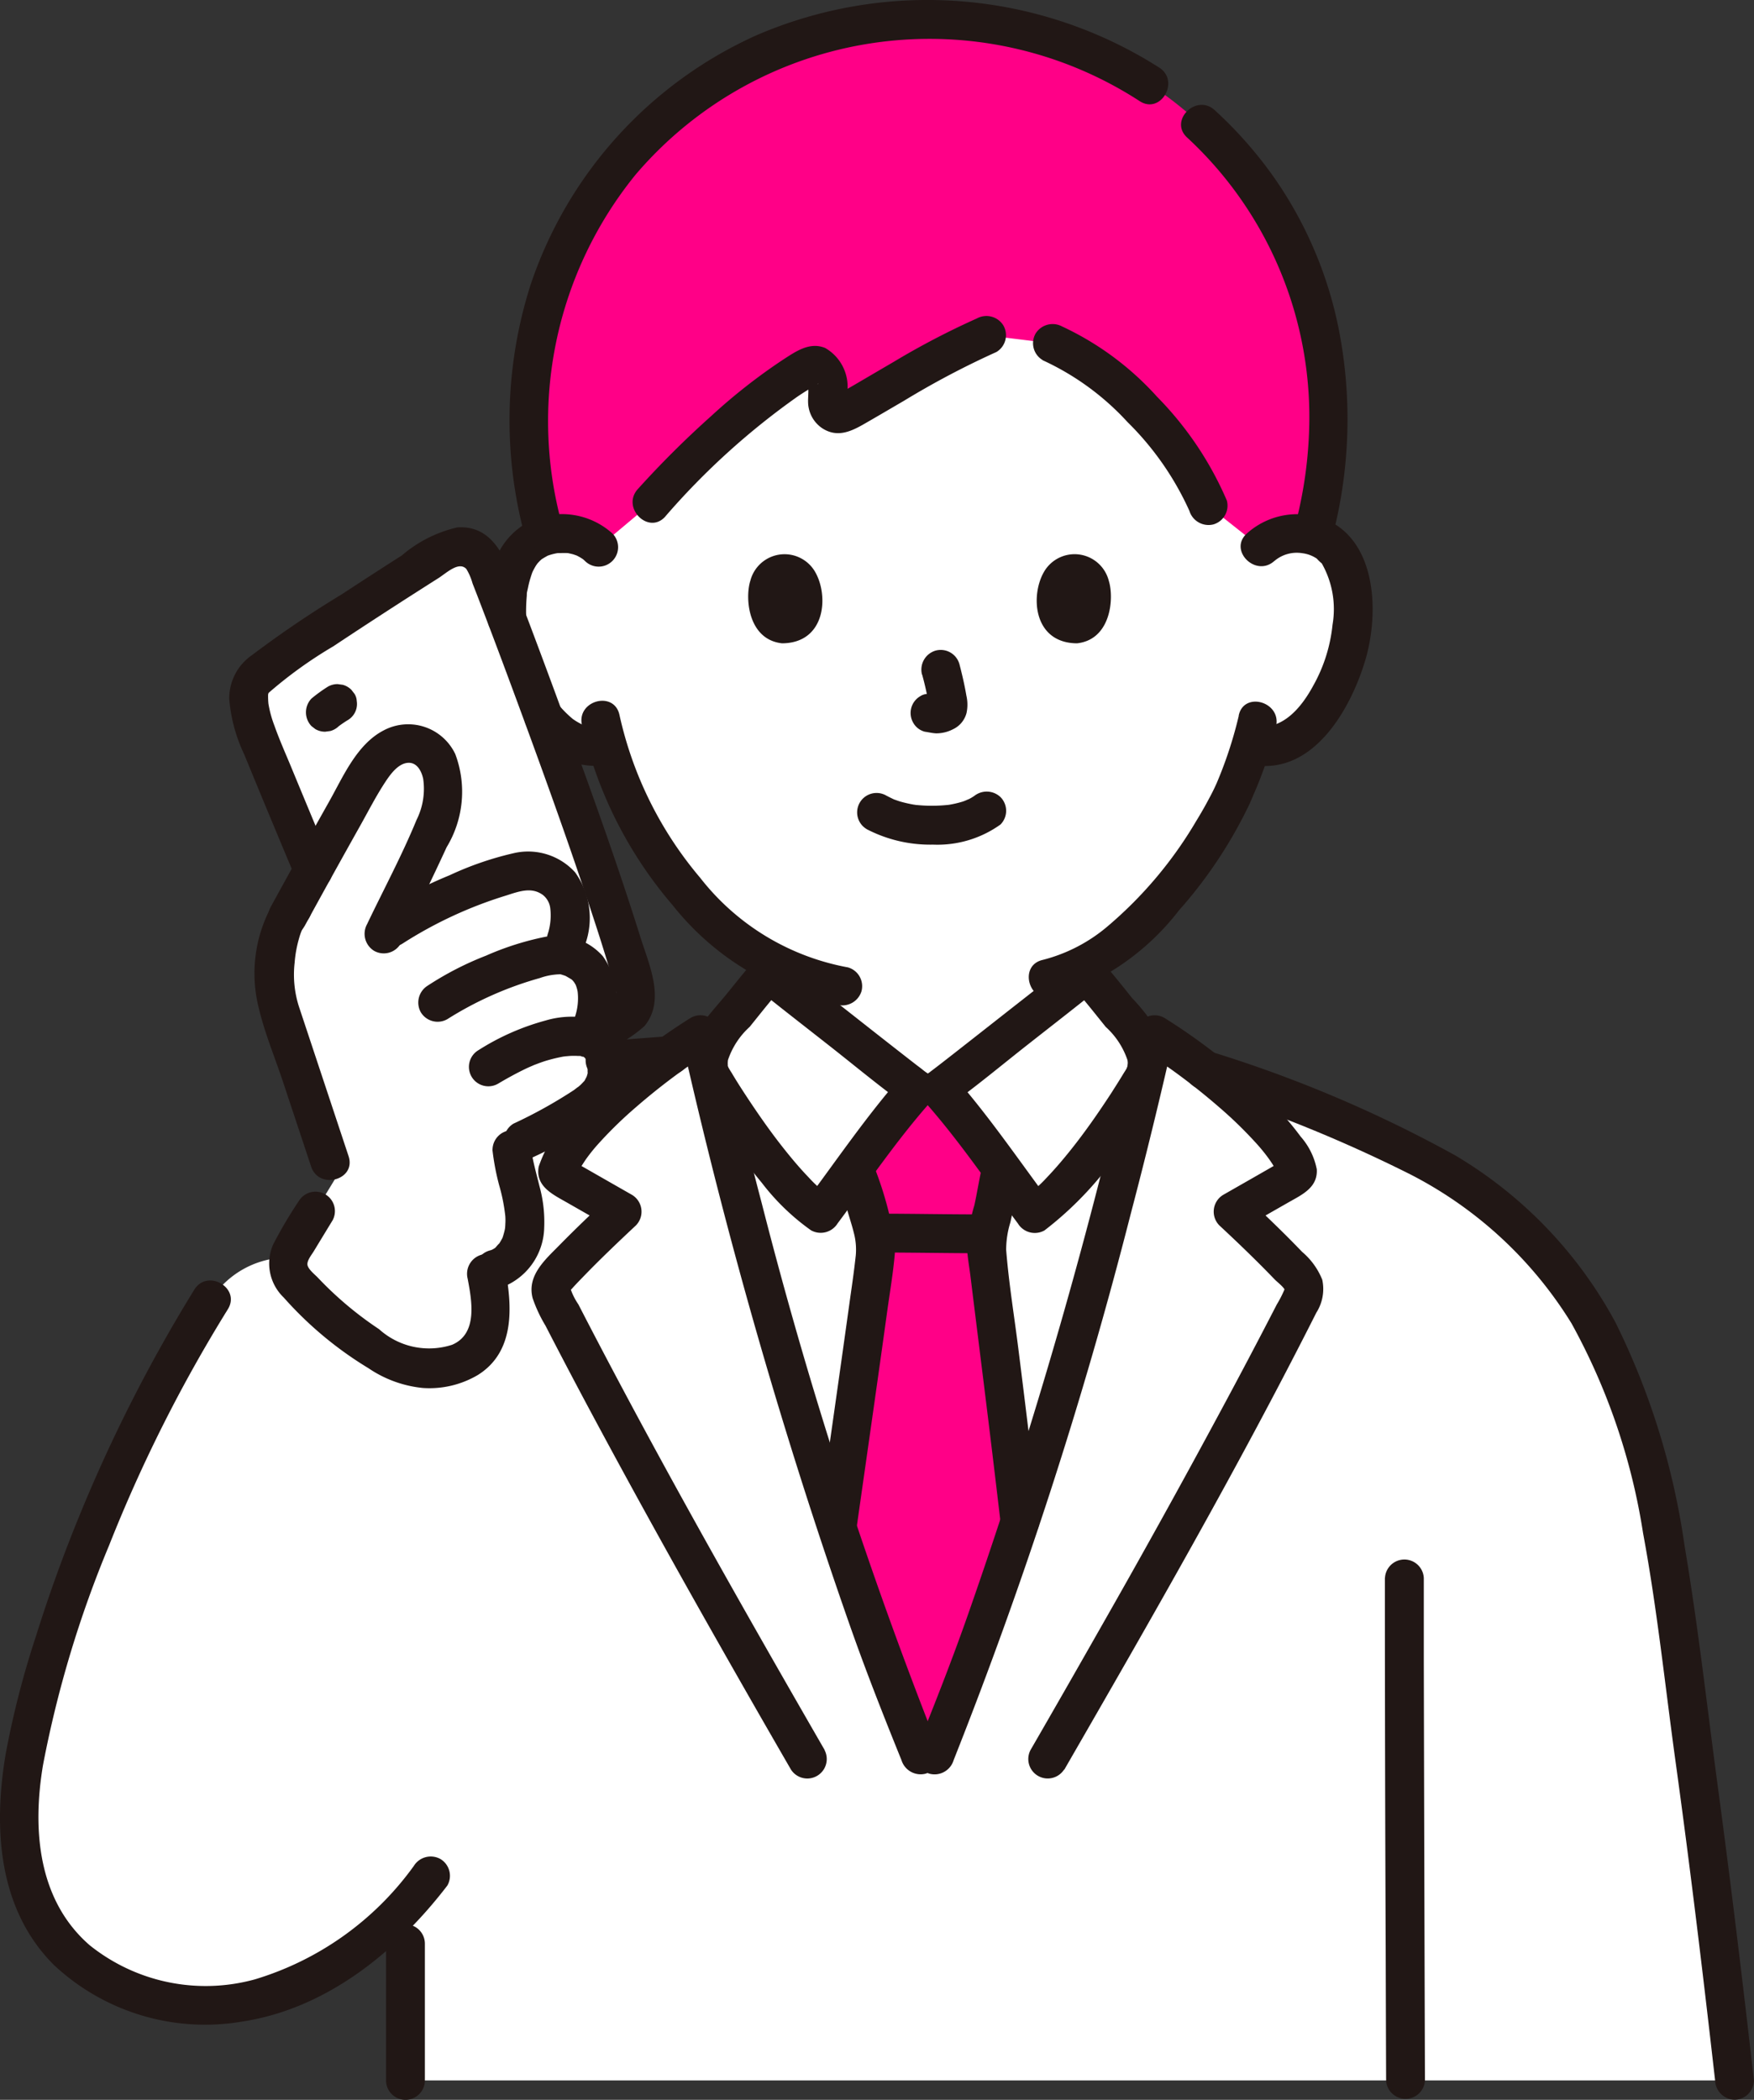
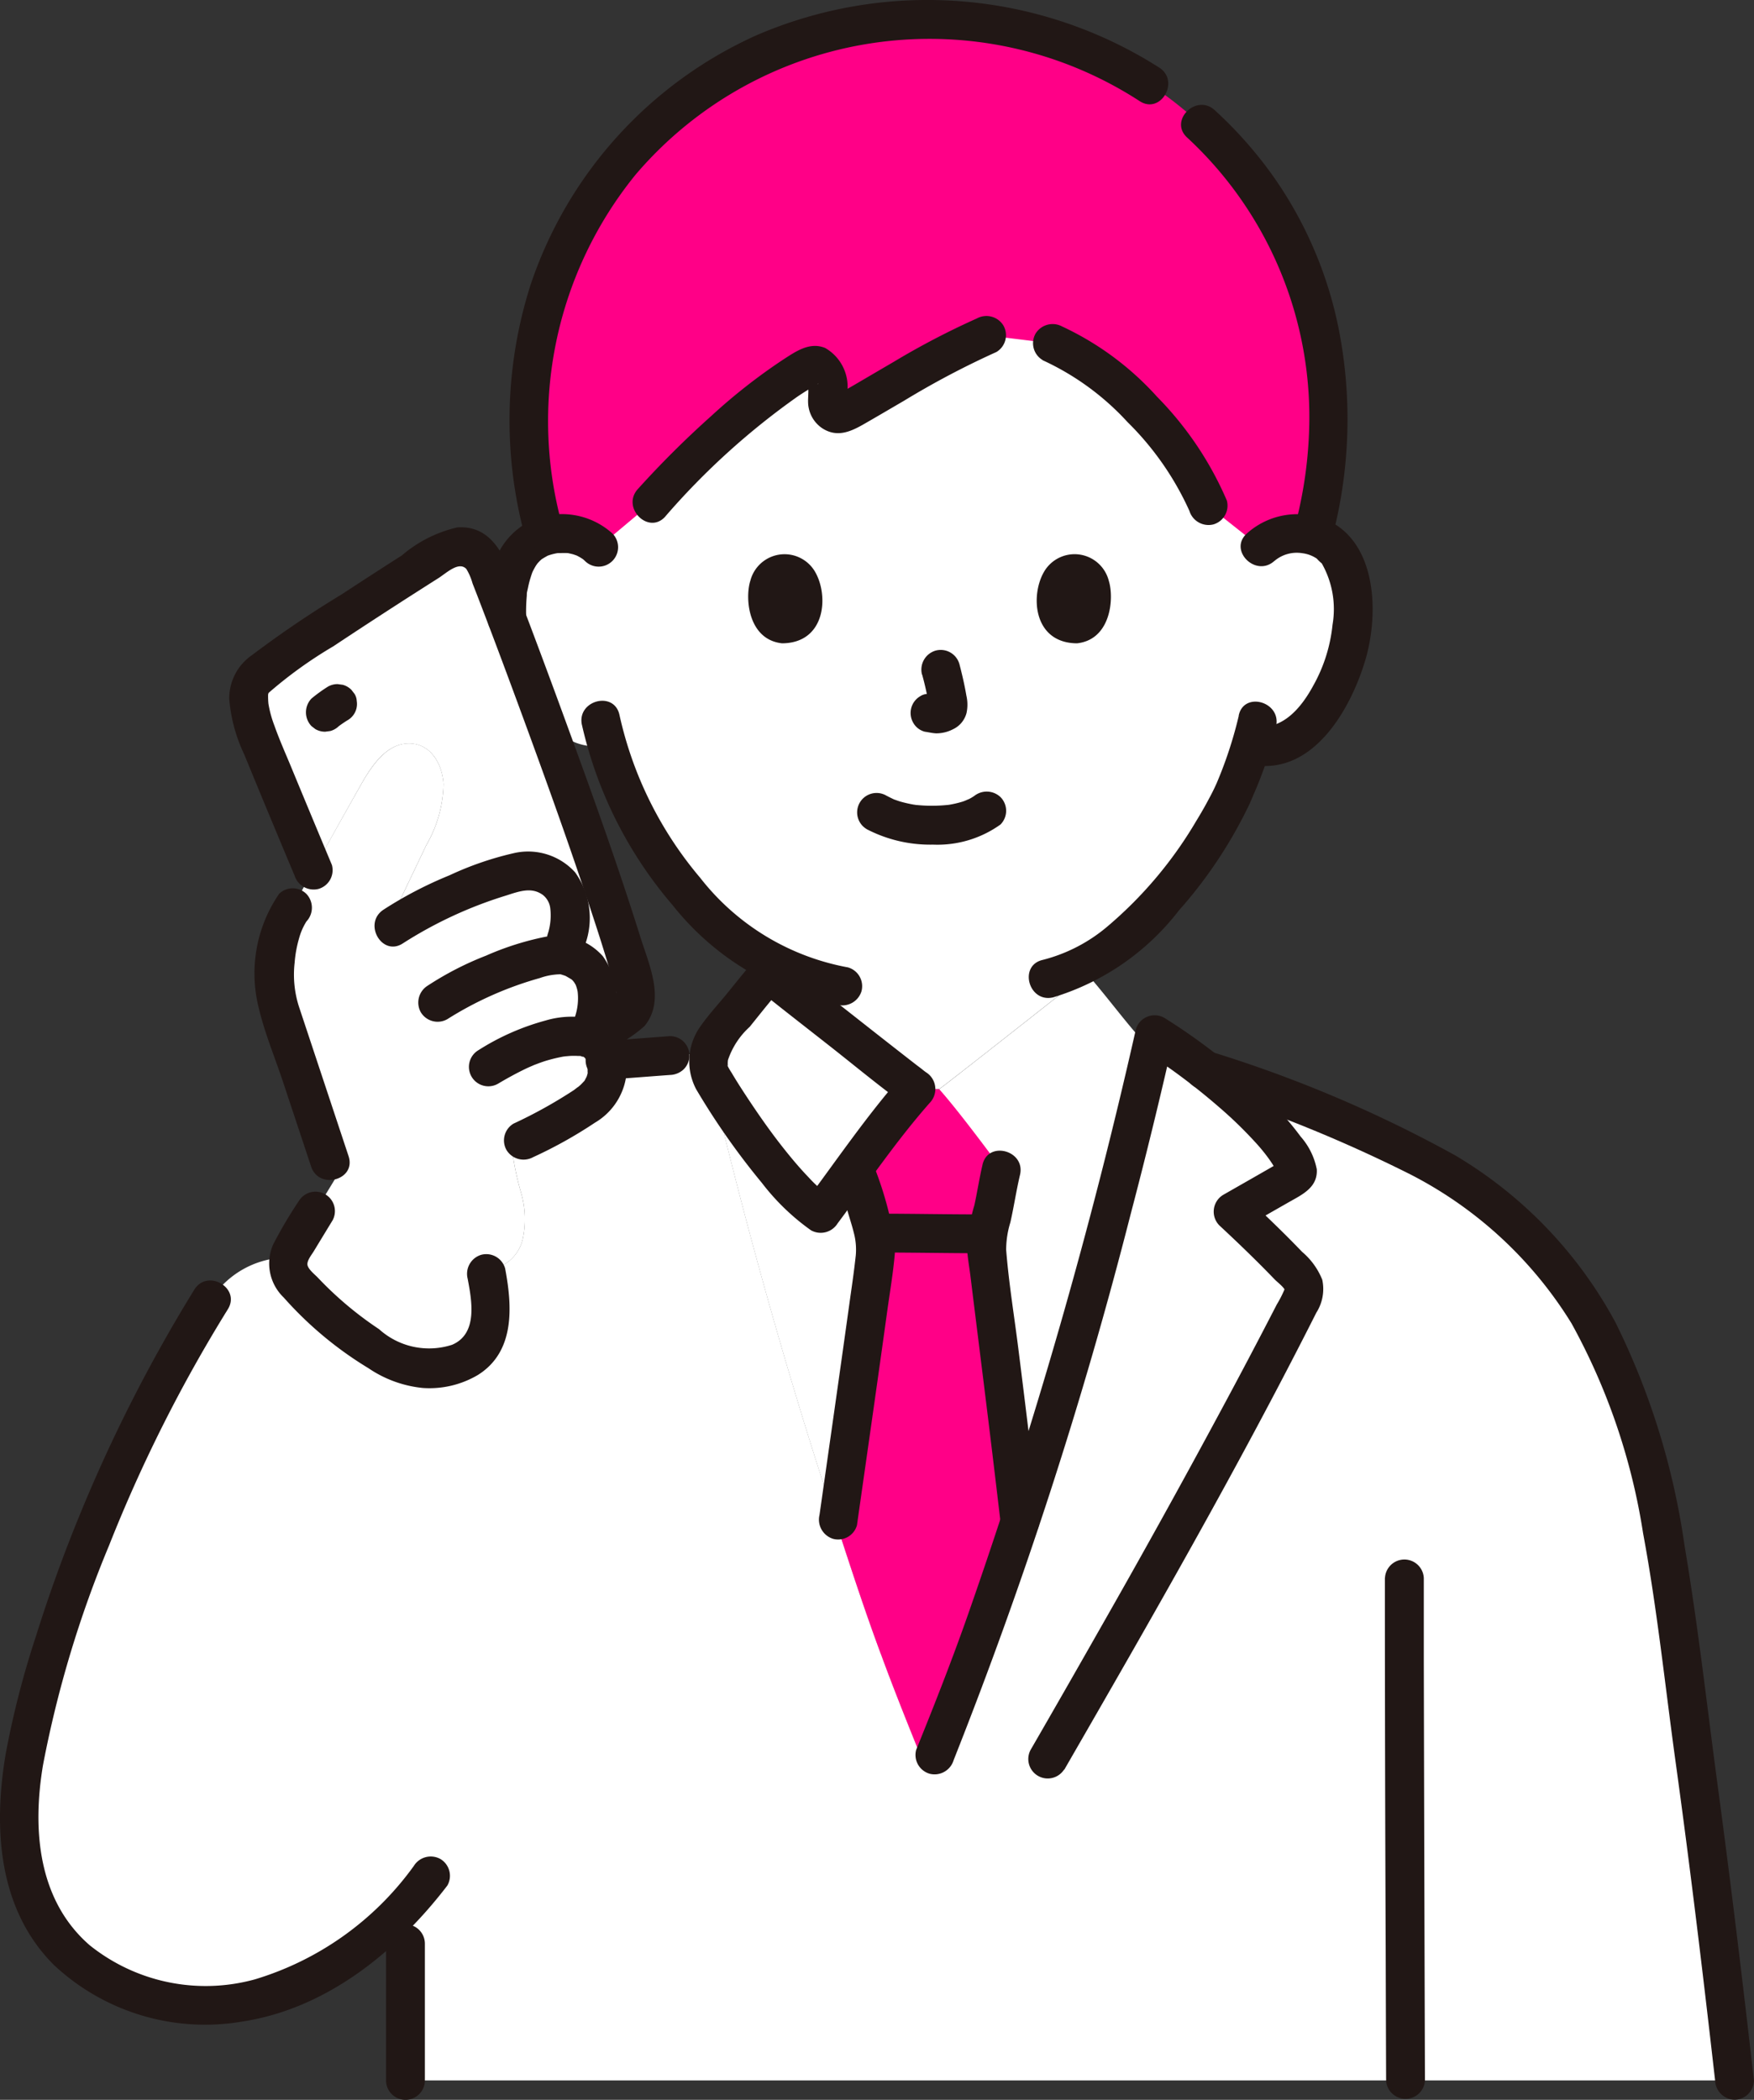
<svg xmlns="http://www.w3.org/2000/svg" width="67.488" height="80.763" viewBox="0 0 67.488 80.763">
  <rect x="0" y="0" width="67.488" height="80.763" fill="#333333" stroke="none" />
  <g id="c" transform="translate(0.001 0)">
    <g id="d" transform="translate(0.726 0.749)">
      <path id="パス_1990" data-name="パス 1990" d="M91.63,36.448a1.992,1.992,0,0,1,1.439-.527,1.848,1.848,0,0,1,1.66.922,5.524,5.524,0,0,1,.162,3.9A6.017,6.017,0,0,1,93.125,43.6a2.194,2.194,0,0,1-1.692.488l-.162-.027a12.924,12.924,0,0,1-.582,1.58c-.427,1.159-2.773,5.2-5.75,6.822v.372c-.247.2-5.289,4.176-5.672,4.447h-.888c-.382-.271-5.424-4.246-5.672-4.447v-.473a11.924,11.924,0,0,1-3.341-2.884,15.144,15.144,0,0,1-2.873-5.421,2.152,2.152,0,0,1-1.831-.459A6.017,6.017,0,0,1,62.9,40.739a5.524,5.524,0,0,1,.162-3.9,1.848,1.848,0,0,1,1.66-.922,1.99,1.99,0,0,1,1.439.527s-3.45-14.09,12.737-14.09,12.737,14.09,12.737,14.09Z" transform="translate(-43.853 -16.146)" fill="#fff" />
      <path id="パス_1991" data-name="パス 1991" d="M95.7,150.337c-1.752-4.322-2.2-5.749-3.572-9.954-1.7-5.211-3.283-10.9-4.549-16.312A1.857,1.857,0,0,1,88,122.541c.569-.66,1.287-1.613,1.869-2.265.247.2,5.289,4.176,5.672,4.447h.888c.382-.271,5.424-4.246,5.672-4.447.582.651,1.3,1.605,1.869,2.265a1.858,1.858,0,0,1,.418,1.531c-1.265,5.414-2.852,11.1-4.549,16.312-1.369,4.2-1.82,5.632-3.572,9.954H95.7Z" transform="translate(-61.017 -83.582)" fill="#fff" />
      <path id="パス_1992" data-name="パス 1992" d="M68.344,169.2c-.507-4.47-1.049-8.922-1.678-13.389-.878-6.245-1.255-13.458-5.635-18.429-3.846-4.36-10.209-5.915-15.4-7.884a1.584,1.584,0,0,1,.074.924c-1.265,5.414-2.852,11.1-4.549,16.312-1.369,4.2-1.82,5.632-3.572,9.954h-.565c-1.752-4.322-2.2-5.749-3.572-9.954-1.7-5.211-3.283-10.9-4.549-16.312a1.478,1.478,0,0,1,.019-.746l-.52.037-2.668.194-.582.044-.2.016a1.663,1.663,0,0,1-.955,1.841,20.457,20.457,0,0,1-2.7,1.452,10.531,10.531,0,0,0,.365,1.806,3.683,3.683,0,0,1,.077,1.7,1.524,1.524,0,0,1-1.436,1.26,6.78,6.78,0,0,1,.189,1.809,2.1,2.1,0,0,1-.706,1.478,2.118,2.118,0,0,1-.574.312,3.042,3.042,0,0,1-2.117.026,4.624,4.624,0,0,1-.758-.385,14.41,14.41,0,0,1-3.195-2.612,1.386,1.386,0,0,1-.455-.851.827.827,0,0,1,.039-.251,3.512,3.512,0,0,0-2.992,1.613,57.7,57.7,0,0,0-6.663,15.367c-.765,2.837-1.263,6.047.251,8.565a7.45,7.45,0,0,0,7.705,3.073,11.523,11.523,0,0,0,6.183-3.681c0,2.3,0,4.594,0,6.714H68.344Z" transform="translate(-2.333 -89.935)" fill="#fff" />
      <path id="パス_1993" data-name="パス 1993" d="M45.6,84.582c-.828-3.342-4.873-14.193-5.757-16.363a1.07,1.07,0,0,0-1.558-.495q-2.717,1.709-5.386,3.492c-.536.358-1.957,1.189-2.122,1.737a3.553,3.553,0,0,0,.346,2.014c.428,1.053,1.2,2.916,2.086,5.033q.921-1.665,1.857-3.321c.41-.723.967-1.536,1.8-1.555s1.306.739,1.359,1.562a4.887,4.887,0,0,1-.665,2.352l-1.606,3.366a16.626,16.626,0,0,1,4.717-2.227,2.5,2.5,0,0,1,1.2-.124,1.534,1.534,0,0,1,1.129,1,2.766,2.766,0,0,1-.047,1.622l-.184.59a.794.794,0,0,1,.183.029,1.49,1.49,0,0,1,1.1.966A2.685,2.685,0,0,1,44,85.83l-.2.535,1.23-.564a1.071,1.071,0,0,0,.568-1.219Z" transform="translate(-21.887 -47.277)" fill="#fff" />
      <path id="パス_1994" data-name="パス 1994" d="M36.272,108.525l.019.057-1.549,2.548a1.449,1.449,0,0,0-.281.751,1.385,1.385,0,0,0,.455.851,14.41,14.41,0,0,0,3.195,2.612,4.649,4.649,0,0,0,.758.385,3.04,3.04,0,0,0,2.117-.026,1.875,1.875,0,0,0,1.28-1.79,6.78,6.78,0,0,0-.189-1.809,1.524,1.524,0,0,0,1.436-1.26,3.688,3.688,0,0,0-.077-1.7,10.531,10.531,0,0,1-.365-1.806,20.476,20.476,0,0,0,2.7-1.452,1.663,1.663,0,0,0,.955-1.842,1.069,1.069,0,0,0-.72-.873l.227-.607a2.685,2.685,0,0,0,.045-1.574,1.488,1.488,0,0,0-1.1-.966.81.81,0,0,0-.183-.029l.184-.59a2.766,2.766,0,0,0,.047-1.622,1.535,1.535,0,0,0-1.129-1,2.494,2.494,0,0,0-1.2.124,16.626,16.626,0,0,0-4.717,2.227l1.606-3.366a4.887,4.887,0,0,0,.665-2.352c-.053-.822-.535-1.581-1.359-1.562s-1.388.832-1.8,1.555q-1.354,2.388-2.672,4.8a5.121,5.121,0,0,0-.5,3.817l1.96,5.9.2.593Z" transform="translate(-24.111 -64.011)" fill="#fff" />
      <g id="e" transform="translate(19.606)">
        <path id="パス_1995" data-name="パス 1995" d="M72.827,18.227A38.217,38.217,0,0,0,70.047,21l-2.036,1.709a1.992,1.992,0,0,0-1.439-.527,2.426,2.426,0,0,0-.621.1,16.8,16.8,0,0,1-.624-5.035,15.261,15.261,0,0,1,6.3-11.94A15.392,15.392,0,0,1,96.1,17.243a16.244,16.244,0,0,1-.607,5.019,2.471,2.471,0,0,0-.566-.082,1.99,1.99,0,0,0-1.439.527l-2.02-1.6A13.629,13.629,0,0,0,87.8,16.329a8.166,8.166,0,0,0-2.331-1.466l-2.531-.311c-1.707.719-4.114,2.23-5.465,2.98a.462.462,0,0,1-.659-.5,2.436,2.436,0,0,0-.058-.888c-.09-.371-.375-.528-.6-.412a18.342,18.342,0,0,0-3.337,2.491Z" transform="translate(-65.315 -2.404)" fill="#ff0087" />
        <path id="パス_1996" data-name="パス 1996" d="M105.167,156.279c.4,1.094.874,2.3,1.523,3.9h.565c1.613-3.979,2.122-5.5,3.262-9-.552-4.736-1.283-10.368-1.283-10.534a3.933,3.933,0,0,1,.136-.885q.051-.2.092-.4c.146-.658.172-.994.342-1.691l.011-.034c-.813-1.1-1.8-2.4-2.4-3.072h-.888c-.594.669-1.566,1.953-2.376,3.044l.076.213a8.685,8.685,0,0,1,.416,1.352,5.636,5.636,0,0,1,.328,1.567c0,.279-.764,5.619-1.477,10.643.645,1.978,1.09,3.326,1.672,4.9Z" transform="translate(-91.61 -93.42)" fill="#ff0087" />
      </g>
    </g>
    <g id="f" transform="translate(-0.001 0)">
-       <path id="パス_1997" data-name="パス 1997" d="M64.981,87.451a3.814,3.814,0,0,0,1.206,1.025,2.993,2.993,0,0,0,.791.28,3.035,3.035,0,0,0,1.05.008.748.748,0,0,0,.446-.343.747.747,0,0,0-.268-1.022.864.864,0,0,0-.576-.075l-.038.006.2-.027a2.024,2.024,0,0,1-.538,0l.2.027a2.385,2.385,0,0,1-.551-.154l.178.075a2.452,2.452,0,0,1-.51-.3l.151.117a4.241,4.241,0,0,1-.681-.676.749.749,0,0,0-.528-.219.759.759,0,0,0-.528.219.751.751,0,0,0-.219.528.856.856,0,0,0,.219.528h0Z" transform="translate(-44.601 -59.349)" fill="#211715" />
      <path id="パス_1998" data-name="パス 1998" d="M61.721,67.564a6.618,6.618,0,0,1,.021-.882c0-.041.009-.3.011-.107a.96.96,0,0,1,.031-.178c.026-.133.057-.266.1-.4q.024-.08.051-.159c.012-.034.025-.068.038-.1q-.063.144-.013.032a2.689,2.689,0,0,1,.131-.243c.023-.036.144-.2.052-.082s0,0,.02-.019.053-.057.08-.084.06-.055.091-.083c.1-.091-.143.1-.033.026.081-.052.162-.1.246-.145s.052-.026-.057.021l.087-.032c.046-.016.093-.03.14-.043s.118-.029.177-.04c.2-.035-.11,0,.053-.006.125,0,.246-.006.372,0,.163.007-.141-.034.008,0,.069.017.139.03.208.05l.154.053q-.14-.061-.027-.009c.034.016.066.034.1.052.049.028.1.06.144.09q.1.072-.014-.012.045.038.087.078a.747.747,0,0,0,1.057-1.057,2.9,2.9,0,0,0-3.162-.475,2.753,2.753,0,0,0-1.453,1.872,6.3,6.3,0,0,0-.187,1.877.747.747,0,1,0,1.494,0h0Z" transform="translate(-41.473 -43.767)" fill="#211715" />
-       <path id="パス_1999" data-name="パス 1999" d="M76.991,153.7c-3.157-5.472-6.277-10.969-9.186-16.577l-.292-.566a2.479,2.479,0,0,1-.289-.563c-.007-.04-.128.146.075-.079.132-.147.271-.288.408-.43.653-.676,1.335-1.324,2.021-1.967a.754.754,0,0,0-.151-1.173l-1.205-.688-.535-.306-.335-.191-.134-.077q-.136-.088,0,.027l.1.377c0,.087-.01.03.029-.02a1.876,1.876,0,0,0,.109-.188c.064-.1.132-.207.2-.307a6.646,6.646,0,0,1,.484-.6,15.845,15.845,0,0,1,1.42-1.384,24.792,24.792,0,0,1,2.883-2.162l-1.1-.446a203.527,203.527,0,0,0,6.439,22.449c.62,1.772,1.308,3.518,2.013,5.258a.771.771,0,0,0,.919.522.752.752,0,0,0,.522-.919,173.428,173.428,0,0,1-6.808-20.986q-.88-3.346-1.644-6.721a.753.753,0,0,0-1.1-.446,23.612,23.612,0,0,0-4.348,3.5,5.147,5.147,0,0,0-1.5,2.223c-.136.755.542,1.068,1.087,1.379l1.741.994-.151-1.173c-.632.592-1.26,1.189-1.866,1.807-.549.56-1.272,1.174-1.044,2.05a5.413,5.413,0,0,0,.493,1.056q.293.568.589,1.135.567,1.086,1.146,2.167c1.6,2.987,3.243,5.946,4.914,8.891q1.389,2.449,2.8,4.887a.748.748,0,0,0,1.29-.754h0Z" transform="translate(-45.259 -86.388)" fill="#211715" />
      <path id="パス_2000" data-name="パス 2000" d="M87.71,118.046c-.353.4-.686.815-1.02,1.23-.348.433-.741.848-1.057,1.3a2.308,2.308,0,0,0-.19,2.448,27.911,27.911,0,0,0,2.532,3.607,8.753,8.753,0,0,0,1.891,1.823.766.766,0,0,0,1.022-.268c1.165-1.556,2.261-3.182,3.549-4.64a.761.761,0,0,0-.151-1.173c-.044-.031-.087-.064-.13-.1s-.306-.235-.115-.087q-.335-.259-.669-.52-.929-.725-1.854-1.454c-.919-.722-1.843-1.438-2.753-2.171a.77.77,0,0,0-1.057,0,.753.753,0,0,0,0,1.057c.931.751,1.877,1.483,2.818,2.222,1,.783,1.975,1.6,3.005,2.341l-.151-1.173c-1.372,1.554-2.542,3.285-3.783,4.943l1.022-.268a5.114,5.114,0,0,1-.848-.748c-.327-.34-.631-.7-.925-1.069-.553-.693-1.06-1.425-1.545-2.166-.172-.264-.342-.53-.5-.8a2.2,2.2,0,0,1-.147-.252c-.035-.08.012,0,.015.024a.893.893,0,0,1,0-.249,3.016,3.016,0,0,1,.836-1.276c.415-.514.822-1.034,1.261-1.529.636-.718-.417-1.778-1.057-1.057Z" transform="translate(-58.659 -81.133)" fill="#211715" />
      <path id="パス_2001" data-name="パス 2001" d="M73.128,129.7c.834-.06,1.669-.126,2.5-.187a.8.8,0,0,0,.528-.219.747.747,0,0,0-.528-1.275c-.834.061-1.669.127-2.5.187a.8.8,0,0,0-.528.219.747.747,0,0,0,.528,1.275Z" transform="translate(-49.848 -88.168)" fill="#211715" />
      <path id="パス_2002" data-name="パス 2002" d="M147.02,131.257a54.805,54.805,0,0,1,8.135,3.3,15.678,15.678,0,0,1,6.188,5.727,24.457,24.457,0,0,1,2.752,8.07c.54,2.9.843,5.842,1.246,8.762.565,4.085,1.058,8.179,1.524,12.277a.77.77,0,0,0,.747.747.752.752,0,0,0,.747-.747c-.429-3.772-.883-7.542-1.39-11.3-.417-3.1-.762-6.212-1.284-9.293a28.2,28.2,0,0,0-2.645-8.541,16.634,16.634,0,0,0-6.18-6.444,49.518,49.518,0,0,0-9.443-4,.747.747,0,0,0-.4,1.441h0Z" transform="translate(-100.874 -89.38)" fill="#211715" />
      <path id="パス_2003" data-name="パス 2003" d="M49.2,243.751v-5.258a.747.747,0,0,0-1.494,0v5.258a.747.747,0,1,0,1.494,0Z" transform="translate(-32.852 -163.735)" fill="#211715" />
      <path id="パス_2004" data-name="パス 2004" d="M171.172,193.359q0,7.132.031,14.264.007,2.531.016,5.062a.748.748,0,0,0,1.494,0q-.026-8.073-.044-16.146,0-1.589,0-3.179a.748.748,0,0,0-1.494,0Z" transform="translate(-117.886 -132.669)" fill="#211715" />
      <path id="パス_2005" data-name="パス 2005" d="M87.978,2.6A16.6,16.6,0,0,0,72.45,1.371a16.147,16.147,0,0,0-8.659,9.58,17.141,17.141,0,0,0-.229,9.641.748.748,0,0,0,1.441-.4A15.031,15.031,0,0,1,67.826,6.723a14.852,14.852,0,0,1,19.4-2.833c.809.525,1.559-.768.754-1.29h0Z" transform="translate(-43.375 0)" fill="#211715" />
      <path id="パス_2006" data-name="パス 2006" d="M151.814,29.521a17.951,17.951,0,0,0,.235-7.9,15.418,15.418,0,0,0-2.617-6.036,15.969,15.969,0,0,0-2.164-2.421c-.71-.646-1.77.408-1.057,1.057a14.635,14.635,0,0,1,4.7,10.77,16.425,16.425,0,0,1-.541,4.13c-.228.934,1.212,1.332,1.441.4h0Z" transform="translate(-100.532 -8.929)" fill="#211715" />
      <path id="パス_2007" data-name="パス 2007" d="M128.052,41.453a10.192,10.192,0,0,1,3.271,2.383,11.317,11.317,0,0,1,2.379,3.413.771.771,0,0,0,.919.522.752.752,0,0,0,.522-.919,12.979,12.979,0,0,0-2.687-3.994,11.363,11.363,0,0,0-3.648-2.7.771.771,0,0,0-1.022.268.753.753,0,0,0,.268,1.022h0Z" transform="translate(-87.938 -27.6)" fill="#211715" />
      <path id="パス_2008" data-name="パス 2008" d="M79.435,46.78a28.225,28.225,0,0,1,5.092-4.617c.193-.13.39-.255.591-.371a.8.8,0,0,0,.162-.092c.115-.115,0,.017.009-.016l-.383-.092-.007-.009c-.015.054.025.114.033.169.04.281-.034.561.024.84a1.229,1.229,0,0,0,.539.8c.587.368,1.122.1,1.655-.21.494-.283.984-.573,1.476-.859a32.748,32.748,0,0,1,3.553-1.874.752.752,0,0,0,.268-1.022.767.767,0,0,0-1.022-.268,30.153,30.153,0,0,0-3.186,1.662c-.514.3-1.025.6-1.538.9q-.294.17-.589.338a.8.8,0,0,0-.152.085l.324-.01.13.16c.039-.019.028-.248.028-.3a1.718,1.718,0,0,0-.851-1.7c-.591-.244-1.119.126-1.6.436a22.148,22.148,0,0,0-2.78,2.177,37.022,37.022,0,0,0-2.83,2.815c-.642.713.412,1.773,1.057,1.057h0Z" transform="translate(-53.841 -26.91)" fill="#211715" />
      <path id="パス_2009" data-name="パス 2009" d="M106.336,99.25a5.3,5.3,0,0,0,2.549.592,4.166,4.166,0,0,0,2.592-.773.748.748,0,0,0,0-1.057.77.77,0,0,0-1.057,0c.232-.181.073-.057.013-.019s-.1.062-.155.09c-.07.036-.243.078-.033.023-.072.019-.142.055-.213.078a3.993,3.993,0,0,1-.6.136c.111-.018.04-.006-.031,0s-.117.011-.176.014q-.212.014-.424.012-.19,0-.38-.014l-.174-.014c-.026,0-.238-.04-.058-.006a5.473,5.473,0,0,1-.557-.124c-.078-.023-.154-.051-.231-.078-.182-.062.134.066-.031-.012q-.143-.068-.283-.141a.747.747,0,1,0-.754,1.29h0Z" transform="translate(-72.983 -67.356)" fill="#211715" />
      <path id="パス_2010" data-name="パス 2010" d="M113,81.254a11.768,11.768,0,0,1,.276,1.263l-.027-.2a.759.759,0,0,1,0,.174l.027-.2a.4.4,0,0,1-.019.078l.075-.178a.306.306,0,0,1-.028.05l.117-.151a.257.257,0,0,1-.041.041l.151-.117a.828.828,0,0,1-.1.053l.178-.075a.724.724,0,0,1-.169.049l.2-.027a.689.689,0,0,1-.158,0l.2.027c-.06-.008-.118-.023-.178-.031a.567.567,0,0,0-.3-.013.552.552,0,0,0-.278.089.747.747,0,0,0-.268,1.022.716.716,0,0,0,.446.343c.145.02.285.056.432.063a1.4,1.4,0,0,0,.648-.156.956.956,0,0,0,.524-.629,1.536,1.536,0,0,0-.006-.666c-.069-.407-.163-.81-.267-1.209a.748.748,0,0,0-.919-.522.761.761,0,0,0-.522.919Z" transform="translate(-77.519 -55.308)" fill="#211715" />
      <path id="パス_2011" data-name="パス 2011" d="M92.554,69.494c-.211.685-.073,2.262,1.225,2.4,1.716-.01,1.808-1.917,1.23-2.813a1.359,1.359,0,0,0-2.455.417Z" transform="translate(-63.686 -47.151)" fill="#211715" />
      <path id="パス_2012" data-name="パス 2012" d="M130.913,69.494c.211.685.073,2.262-1.225,2.4-1.716-.01-1.808-1.917-1.23-2.813A1.359,1.359,0,0,1,130.913,69.494Z" transform="translate(-88.249 -47.151)" fill="#211715" />
      <path id="パス_2013" data-name="パス 2013" d="M154.246,65.325a1.326,1.326,0,0,1,1.087-.3,1.267,1.267,0,0,1,.558.214c-.045-.032.258.268.158.138a3.555,3.555,0,0,1,.436,2.4,6.014,6.014,0,0,1-.738,2.334c-.458.846-1.17,1.719-2.226,1.579a.751.751,0,0,0-.747.747.766.766,0,0,0,.747.747c2.274.3,3.673-2.2,4.223-4.04.487-1.628.481-4.142-1.1-5.194a2.9,2.9,0,0,0-3.456.316c-.717.643.342,1.7,1.057,1.057h0Z" transform="translate(-105.214 -43.746)" fill="#211715" />
      <path id="パス_2014" data-name="パス 2014" d="M135.248,87.256a15.977,15.977,0,0,1-.863,2.62c-.042.106.073-.151,0,0-.026.053-.049.106-.074.159-.063.132-.129.262-.2.391-.157.3-.324.589-.5.876a15.8,15.8,0,0,1-3.4,4.041,6.22,6.22,0,0,1-2.508,1.3c-.936.217-.54,1.659.4,1.441a9.641,9.641,0,0,0,4.847-3.349,17.5,17.5,0,0,0,2.711-4.086c.049-.107.094-.215.139-.324.013-.031.077-.187.034-.085s0,0,.012-.022c.043-.095.083-.192.122-.288.054-.131.107-.264.157-.4a12.707,12.707,0,0,0,.562-1.885c.194-.939-1.246-1.34-1.441-.4h0Z" transform="translate(-87.585 -59.723)" fill="#211715" />
      <path id="パス_2015" data-name="パス 2015" d="M71.881,87.513a16.1,16.1,0,0,0,3.492,6.934,10.592,10.592,0,0,0,6.344,3.829.772.772,0,0,0,.919-.522.752.752,0,0,0-.522-.919A9.344,9.344,0,0,1,76.43,93.39a14.525,14.525,0,0,1-3.108-6.274c-.213-.937-1.654-.541-1.441.4h0Z" transform="translate(-49.489 -59.628)" fill="#211715" />
      <path id="パス_2016" data-name="パス 2016" d="M118.862,154.455c3.343-5.795,6.686-11.608,9.7-17.581a1.691,1.691,0,0,0,.227-1.265,2.73,2.73,0,0,0-.777-1.074c-.685-.715-1.4-1.4-2.124-2.074l-.151,1.173,1.741-.994c.525-.3,1.144-.571,1.1-1.28a2.673,2.673,0,0,0-.622-1.259,11.048,11.048,0,0,0-.892-1.063,23.6,23.6,0,0,0-4.348-3.5.753.753,0,0,0-1.1.446,203.527,203.527,0,0,1-6.439,22.449c-.62,1.772-1.308,3.518-2.013,5.258a.752.752,0,0,0,.522.919.765.765,0,0,0,.919-.522,173.43,173.43,0,0,0,6.808-20.986q.88-3.346,1.644-6.721l-1.1.446a24.809,24.809,0,0,1,2.883,2.162,16.026,16.026,0,0,1,1.384,1.344,6.873,6.873,0,0,1,.493.6c.072.1.141.2.206.308.038.061.071.129.111.189.029.043.055.175.05.057l.1-.377c.06-.115.053-.05-.066.011s-.224.128-.335.191l-.6.344-1.205.688a.754.754,0,0,0-.151,1.173c.6.558,1.188,1.12,1.761,1.7.122.124.243.247.363.373.1.105.364.3.405.432.011.037,0-.112-.025-.029a4.329,4.329,0,0,1-.289.563q-1.07,2.077-2.18,4.134-2.27,4.217-4.645,8.376-1.318,2.321-2.654,4.632a.748.748,0,0,0,1.29.754h0Z" transform="translate(-77.913 -86.388)" fill="#211715" />
      <path id="パス_2017" data-name="パス 2017" d="M110.929,149.979c-1.314,0-2.628-.027-3.942-.028a.747.747,0,1,0,0,1.494c1.314,0,2.628.027,3.942.028a.747.747,0,1,0,0-1.494Z" transform="translate(-73.166 -103.271)" fill="#211715" />
      <path id="パス_2018" data-name="パス 2018" d="M120.121,142.717c-.122.515-.2,1.037-.313,1.555a6.906,6.906,0,0,0-.283,1.631c.013.357.083.718.127,1.072.229,1.86.464,3.719.692,5.579q.238,1.942.466,3.885a.77.77,0,0,0,.747.747.752.752,0,0,0,.747-.747q-.385-3.3-.8-6.6c-.159-1.277-.373-2.561-.474-3.845a3.558,3.558,0,0,1,.162-1.059c.137-.605.227-1.22.37-1.824.222-.935-1.218-1.334-1.441-.4h0Z" transform="translate(-82.316 -97.922)" fill="#211715" />
      <path id="パス_2019" data-name="パス 2019" d="M102.707,156.9c.392-2.76.79-5.518,1.171-8.28.1-.718.224-1.438.285-2.16a4.05,4.05,0,0,0-.176-1.359,13.6,13.6,0,0,0-.658-2.092.753.753,0,0,0-1.022-.268.765.765,0,0,0-.268,1.022,6.023,6.023,0,0,1,.276.943c.083.313.191.619.268.934a2.509,2.509,0,0,1,.078.885c-.082.745-.158,1.218-.265,1.994-.37,2.662-.752,5.323-1.13,7.984a.772.772,0,0,0,.522.919.752.752,0,0,0,.919-.522h0Z" transform="translate(-69.734 -98.236)" fill="#211715" />
-       <path id="パス_2020" data-name="パス 2020" d="M119.6,119.1c.438.495.846,1.015,1.261,1.529a3.018,3.018,0,0,1,.836,1.276.919.919,0,0,1,.005.244s.049-.107.012-.019a2.2,2.2,0,0,1-.147.252c-.162.27-.332.536-.5.8-.485.742-.992,1.473-1.545,2.166-.294.368-.6.729-.925,1.069a5.128,5.128,0,0,1-.848.748l1.022.268c-1.241-1.657-2.411-3.389-3.783-4.943l-.151,1.173c1.03-.738,2.009-1.558,3.005-2.341.94-.739,1.886-1.472,2.818-2.222a.752.752,0,0,0,0-1.057.765.765,0,0,0-1.057,0c-.91.733-1.834,1.449-2.753,2.171q-.926.728-1.854,1.454-.334.261-.669.52c.191-.148-.063.048-.115.087s-.086.065-.13.1a.761.761,0,0,0-.151,1.173c1.288,1.459,2.384,3.084,3.549,4.64a.762.762,0,0,0,1.022.268,13.3,13.3,0,0,0,3.283-3.673c.369-.531.728-1.071,1.062-1.625a2.282,2.282,0,0,0,.075-2.255,7.39,7.39,0,0,0-1.043-1.379c-.4-.5-.8-1-1.221-1.48-.639-.721-1.693.339-1.057,1.057Z" transform="translate(-78.315 -81.131)" fill="#211715" />
      <path id="パス_2021" data-name="パス 2021" d="M7.476,158.559a59.226,59.226,0,0,0-4.434,8.725q-.923,2.255-1.653,4.583a34.867,34.867,0,0,0-1.165,4.515c-.489,2.85-.312,6,1.853,8.155a8.516,8.516,0,0,0,7.267,2.169c3.233-.5,5.931-2.7,7.867-5.227a.752.752,0,0,0-.268-1.022.766.766,0,0,0-1.022.268,11.686,11.686,0,0,1-6.109,4.36,7.135,7.135,0,0,1-6.365-1.313c-2-1.739-2.206-4.465-1.793-6.929a42.674,42.674,0,0,1,2.54-8.441,56.975,56.975,0,0,1,4.572-9.089c.507-.82-.785-1.571-1.29-.754h0Z" transform="translate(0.001 -108.957)" fill="#211715" />
      <path id="パス_2022" data-name="パス 2022" d="M32.281,78.145q-.822-1.963-1.636-3.93c-.2-.474-.406-.946-.577-1.43a4.328,4.328,0,0,1-.231-.845,3.013,3.013,0,0,1-.012-.347c0-.028.024-.068.022-.1q-.056.121-.014.045.04-.061-.017.01a16.616,16.616,0,0,1,2.51-1.811q2.006-1.331,4.04-2.619c.318-.2.793-.669,1.086-.361a2.171,2.171,0,0,1,.239.556q.173.441.342.884c.53,1.381,1.046,2.767,1.557,4.156.956,2.6,1.894,5.208,2.757,7.841.188.572.371,1.145.545,1.722.073.243.144.485.212.729a1.559,1.559,0,0,1,.13.594c-.046.259-.453.362-.66.457l-.911.417a.753.753,0,0,0-.268,1.022.765.765,0,0,0,1.022.268,5.067,5.067,0,0,0,1.891-1.066c.815-.991.176-2.351-.158-3.417-.882-2.816-1.887-5.6-2.9-8.367q-.835-2.287-1.7-4.561c-.448-1.17-.84-2.941-2.445-2.833a5.006,5.006,0,0,0-2.137,1.08q-1.16.74-2.31,1.494A40.738,40.738,0,0,0,29.2,70.075a2.018,2.018,0,0,0-.871,1.681,6.123,6.123,0,0,0,.578,2.136q.956,2.33,1.933,4.651a.772.772,0,0,0,.919.522.752.752,0,0,0,.522-.919h0Z" transform="translate(-19.509 -44.874)" fill="#211715" />
      <path id="パス_2023" data-name="パス 2023" d="M39.07,86.139l.091-.072-.151.117a4.361,4.361,0,0,1,.388-.268.72.72,0,0,0,.357-.744.552.552,0,0,0-.089-.278l-.117-.151a.746.746,0,0,0-.33-.192l-.2-.027a.743.743,0,0,0-.377.1,5.832,5.832,0,0,0-.63.457.768.768,0,0,0,0,1.057l.151.117a.746.746,0,0,0,.377.1l.2-.027a.746.746,0,0,0,.33-.192h0Z" transform="translate(-26.029 -58.212)" fill="#211715" />
      <path id="パス_2024" data-name="パス 2024" d="M32.422,109.974a5.407,5.407,0,0,0-.783,4.365c.227.97.627,1.926.941,2.871l1.078,3.247c.3.908,1.745.519,1.441-.4q-.955-2.878-1.911-5.756a4.035,4.035,0,0,1-.165-1.68,4.623,4.623,0,0,1,.169-.934,2.394,2.394,0,0,1,.286-.658.771.771,0,0,0,0-1.057.752.752,0,0,0-1.057,0h0Z" transform="translate(-21.687 -75.589)" fill="#211715" />
-       <path id="パス_2025" data-name="パス 2025" d="M34.55,97.272q1.059-1.938,2.14-3.863c.318-.567.617-1.154.977-1.7.194-.293.495-.711.876-.73.313-.016.5.271.576.611a2.663,2.663,0,0,1-.254,1.583c-.56,1.364-1.27,2.683-1.905,4.014a.768.768,0,0,0,.268,1.022.754.754,0,0,0,1.022-.268c.591-1.238,1.2-2.47,1.771-3.714a4.116,4.116,0,0,0,.333-3.585,2.007,2.007,0,0,0-2.762-.906c-1.03.537-1.55,1.773-2.088,2.728q-1.135,2.018-2.245,4.049c-.461.844.828,1.6,1.29.754h0Z" transform="translate(-22.837 -61.64)" fill="#211715" />
      <path id="パス_2026" data-name="パス 2026" d="M54.4,108.826a3.007,3.007,0,0,0-.382-2.792,2.441,2.441,0,0,0-2.371-.733,12.263,12.263,0,0,0-2.461.849,15.207,15.207,0,0,0-2.542,1.324c-.8.531-.05,1.824.754,1.29a16.126,16.126,0,0,1,3.975-1.839c.527-.171.983-.33,1.411-.016a.771.771,0,0,1,.281.522,2.317,2.317,0,0,1-.106,1,.748.748,0,0,0,1.441.4h0Z" transform="translate(-31.891 -72.484)" fill="#211715" />
      <path id="パス_2027" data-name="パス 2027" d="M59.161,119.141a2.954,2.954,0,0,0-.369-2.723,2.354,2.354,0,0,0-2.23-.742,11.038,11.038,0,0,0-2.264.721,12.089,12.089,0,0,0-2.243,1.153.765.765,0,0,0-.268,1.022.755.755,0,0,0,1.022.268,13.46,13.46,0,0,1,3.561-1.582,2.442,2.442,0,0,1,.746-.143c.13,0-.126-.042.075.007.026.006.183.06.152.048.028.012.235.133.249.145a.577.577,0,0,1,.134.17c.03.054,0-.021.039.081a1.352,1.352,0,0,1,.057.21,2.227,2.227,0,0,1-.1.967.748.748,0,0,0,1.441.4h0Z" transform="translate(-35.597 -79.641)" fill="#211715" />
-       <path id="パス_2028" data-name="パス 2028" d="M59.4,140.334a9.283,9.283,0,0,0,.259,1.378,6.993,6.993,0,0,1,.239,1.2c.006.1.008.2,0,.3,0,.057-.006.114-.011.17q.013-.086-.011.055c-.021.093-.047.183-.076.275s-.031.083,0,.007c-.014.03-.03.06-.046.089a1.645,1.645,0,0,1-.125.2c.094-.125-.082.074-.1.1-.065.056-.066.058,0,.006a1.3,1.3,0,0,1-.11.069c-.077.038-.077.04,0,.007a1.19,1.19,0,0,1-.125.04.747.747,0,1,0,.4,1.441,2.509,2.509,0,0,0,1.7-2.322,5.168,5.168,0,0,0-.184-1.6c-.057-.237-.121-.473-.178-.71-.03-.125-.059-.251-.084-.377-.014-.07-.027-.14-.037-.211-.023-.155.016.175-.011-.1a.764.764,0,0,0-.747-.747.755.755,0,0,0-.747.747h0Z" transform="translate(-40.455 -96.133)" fill="#211715" />
      <path id="パス_2029" data-name="パス 2029" d="M34.408,147.509a17.11,17.11,0,0,0-1,1.686,1.812,1.812,0,0,0,.4,2.054,14.106,14.106,0,0,0,3.258,2.717,4.513,4.513,0,0,0,2.094.762,3.663,3.663,0,0,0,2.118-.5c1.441-.9,1.323-2.649,1.048-4.1a.754.754,0,0,0-.919-.522.763.763,0,0,0-.522.919c.16.847.4,2.118-.6,2.542a2.869,2.869,0,0,1-2.808-.6,13.563,13.563,0,0,1-2.353-1.979c-.112-.118-.361-.312-.4-.479s.155-.4.239-.538q.364-.6.73-1.2a.748.748,0,0,0-1.29-.754h0Z" transform="translate(-22.891 -101.344)" fill="#211715" />
      <path id="パス_2030" data-name="パス 2030" d="M60.437,131.006a17.107,17.107,0,0,0,2.371-1.323,2.483,2.483,0,0,0,1.226-2.008,1.958,1.958,0,0,0-1.2-1.951,3.564,3.564,0,0,0-1.932.031,9.355,9.355,0,0,0-2.571,1.136.747.747,0,0,0,.754,1.29c.346-.206.7-.4,1.064-.575q.111-.053.224-.1l.093-.041c-.127.054-.022.01,0,0,.143-.054.285-.109.431-.155a6.218,6.218,0,0,1,.769-.183c.082-.015-.082.011-.081.011a.431.431,0,0,0,.092-.01c.053,0,.105-.009.158-.012.108-.006.217-.007.325,0,.055,0,.111,0,.167.01-.182-.017.118.046.015.008s0,.008.014.01c.036.008.114.1-.019-.025.019.017.038.036.058.052.12.1.007-.018,0-.018.021,0,.074.12.087.143.088.149-.023-.1,0,.006.01.044.024.089.036.132,0,.017.018.1.006.021-.015-.09.007.1.007.1,0,.069-.01.146,0,.213s.007-.042.011-.057c-.008.036-.013.072-.022.107s-.07.217-.029.111-.048.079-.07.117c-.088.154.063-.054-.025.037-.044.046-.086.093-.132.137s-.1.087-.149.13c.13-.116-.08.055-.117.08a18.147,18.147,0,0,1-2.32,1.288.751.751,0,0,0-.268,1.022.767.767,0,0,0,1.022.268h0Z" transform="translate(-39.918 -86.502)" fill="#211715" />
    </g>
  </g>
</svg>